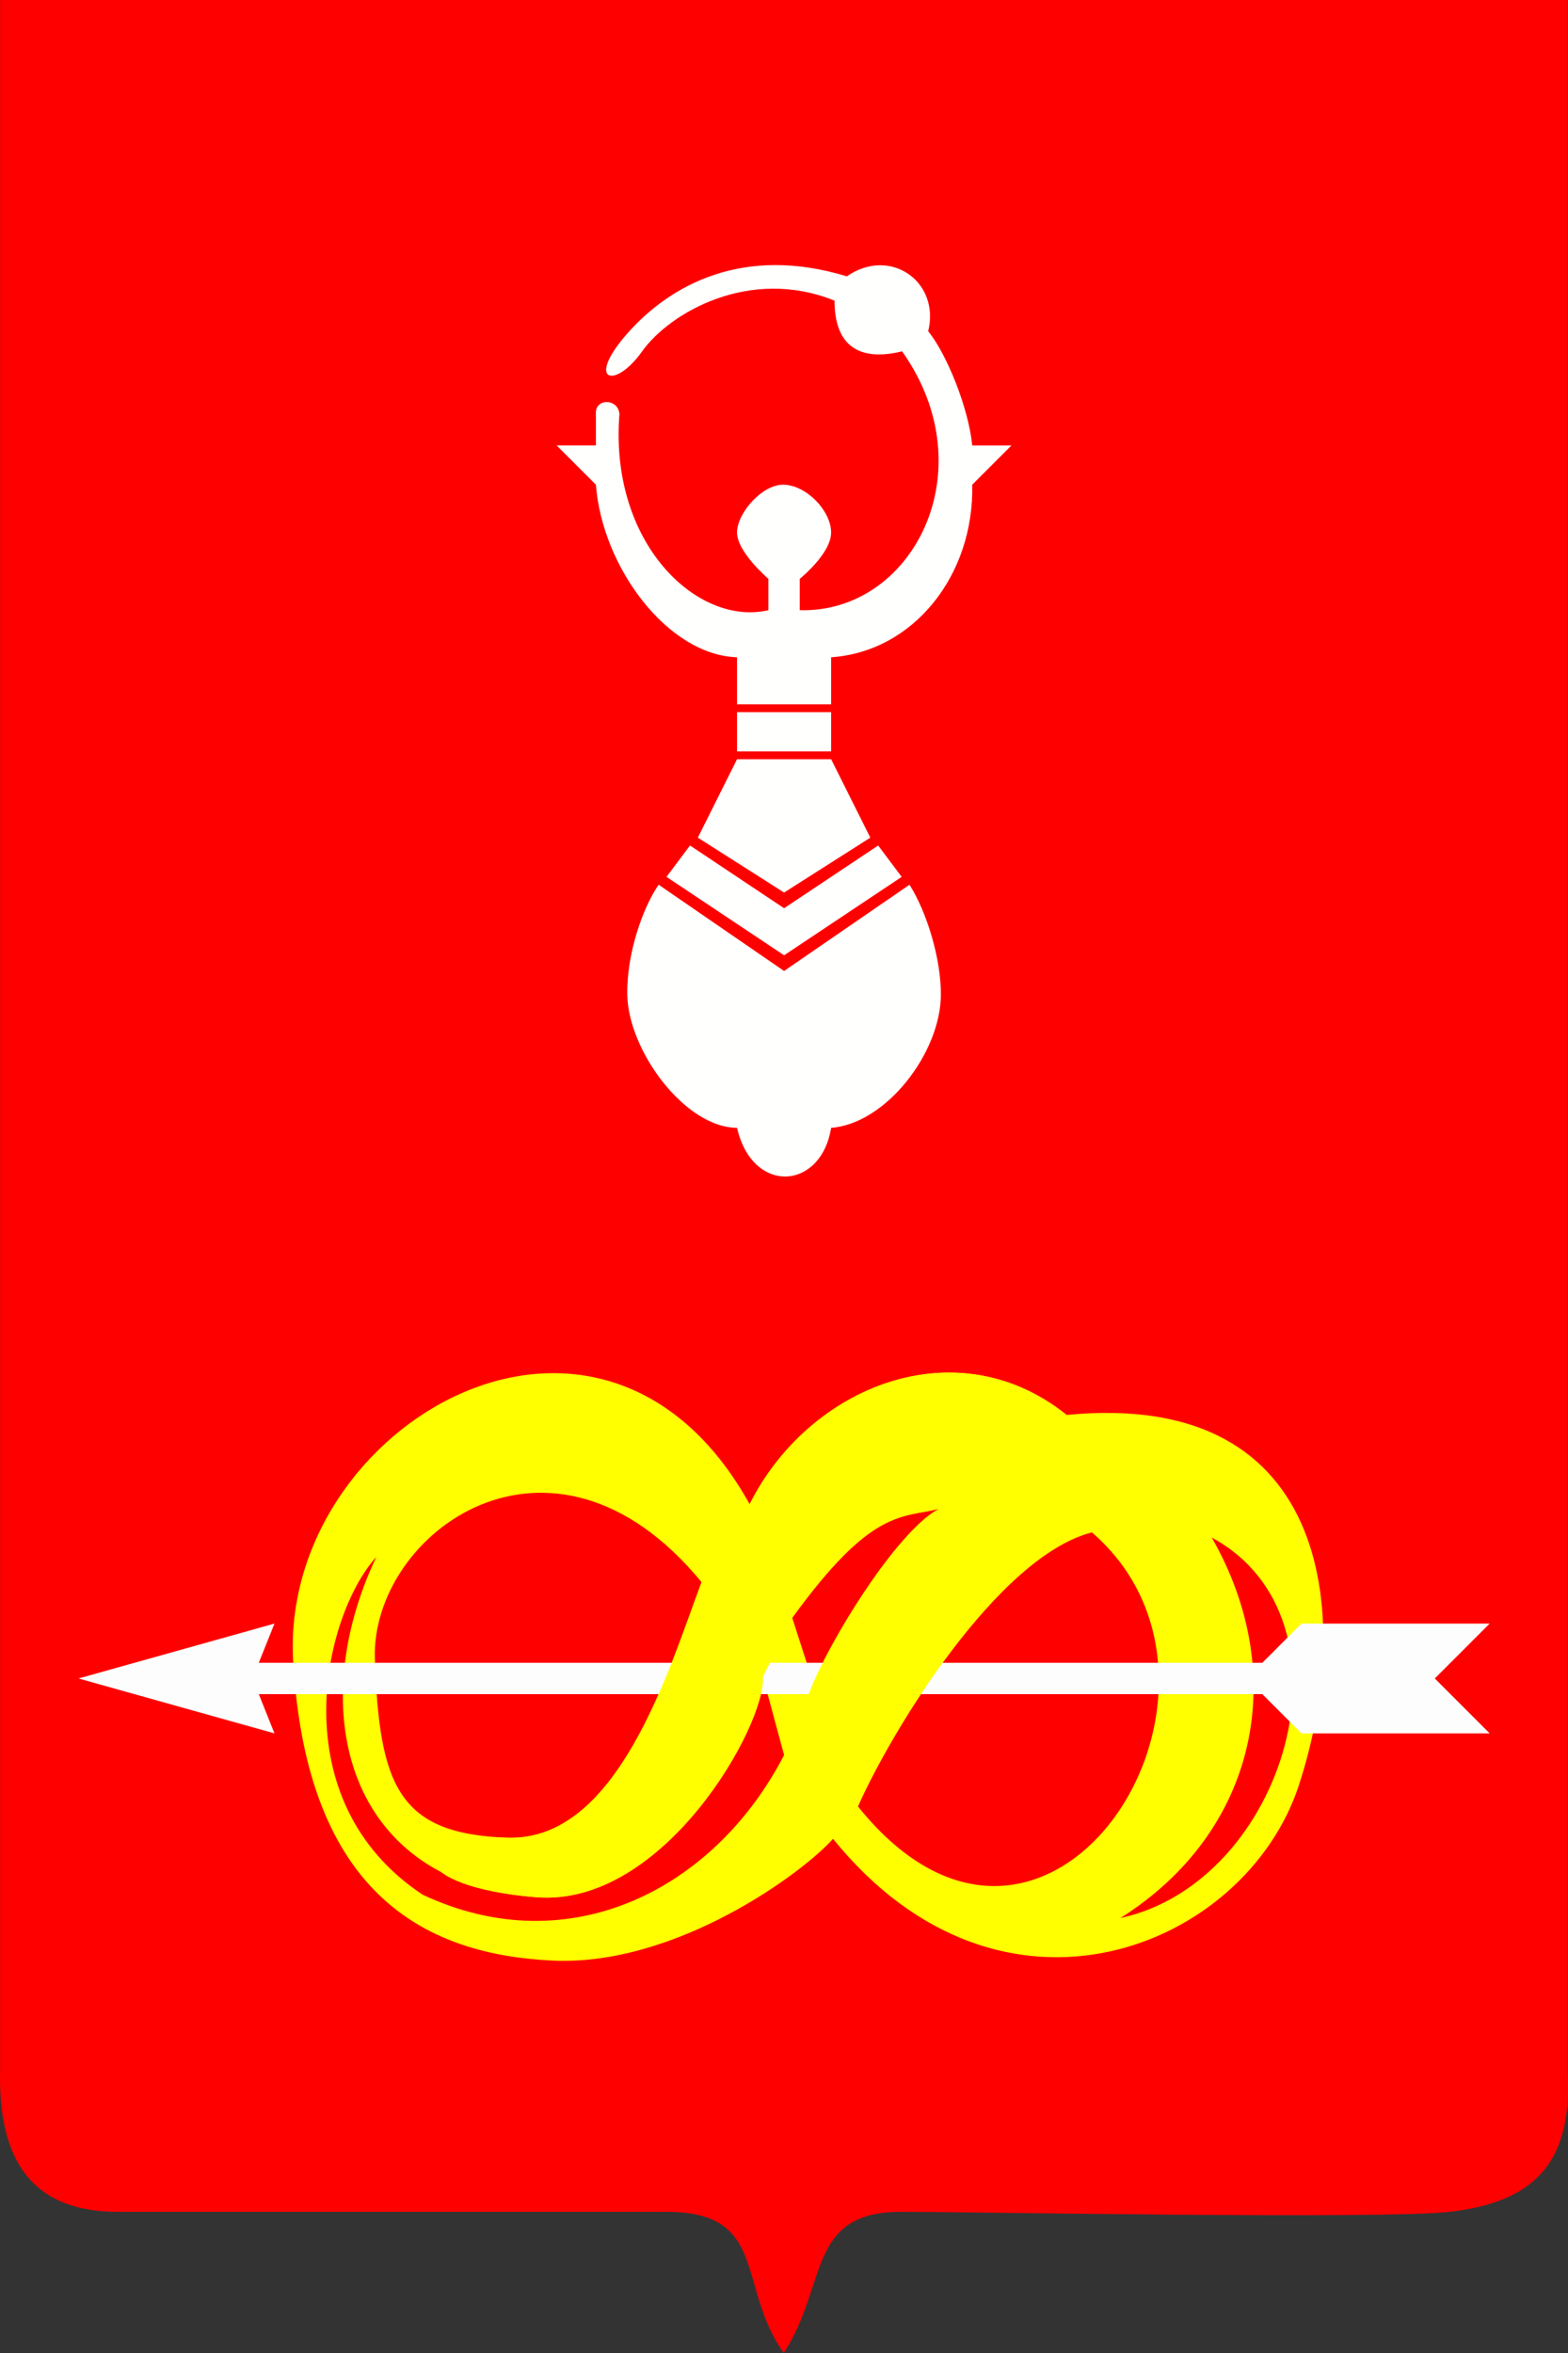
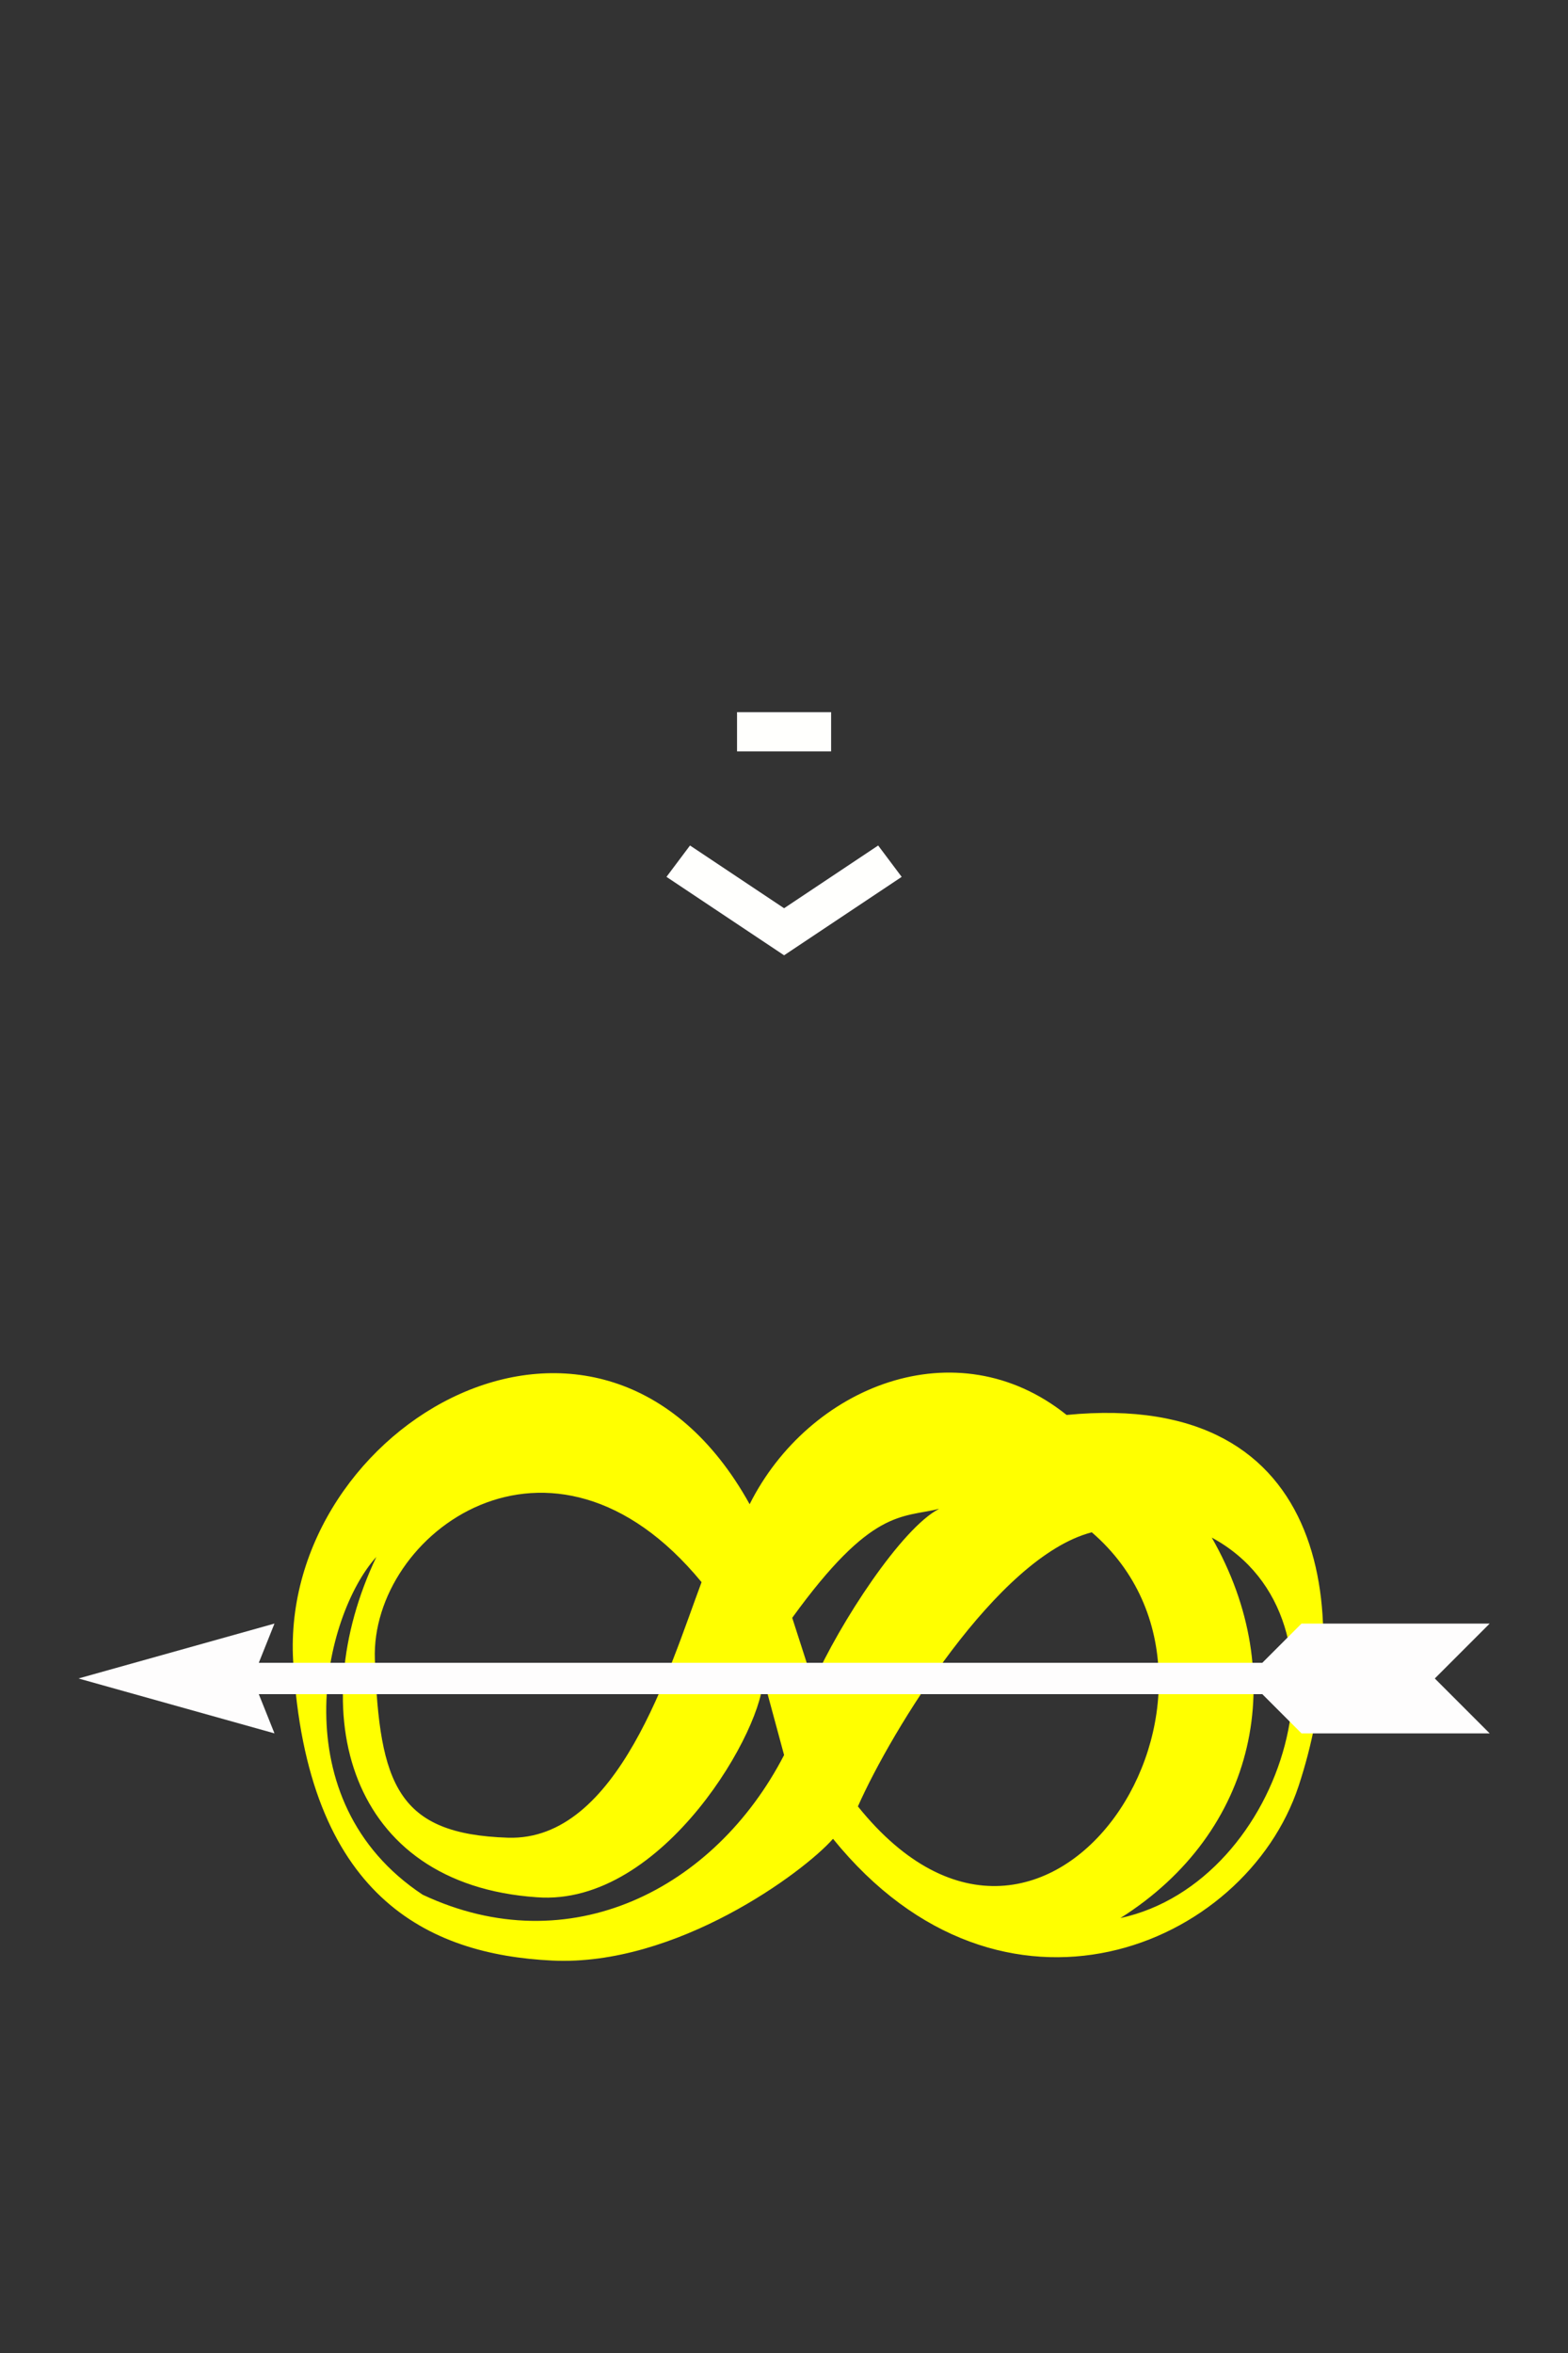
<svg xmlns="http://www.w3.org/2000/svg" xmlns:ns1="http://www.inkscape.org/namespaces/inkscape" xmlns:ns2="http://sodipodi.sourceforge.net/DTD/sodipodi-0.dtd" width="200" height="300" id="svg2" version="1.1" ns1:version="0.47 r22583" ns2:docname="Дебёсский герб.svg">
  <rect width="100%" height="100%" fill="#333333" stroke="none" />
  <defs id="defs4">
    <ns1:perspective ns2:type="inkscape:persp3d" ns1:vp_x="0 : 526.18109 : 1" ns1:vp_y="0 : 1000 : 0" ns1:vp_z="744.09448 : 526.18109 : 1" ns1:persp3d-origin="372.04724 : 350.78739 : 1" id="perspective10" />
    <ns1:perspective id="perspective2824" ns1:persp3d-origin="0.5 : 0.33333333 : 1" ns1:vp_z="1 : 0.5 : 1" ns1:vp_y="0 : 1000 : 0" ns1:vp_x="0 : 0.5 : 1" ns2:type="inkscape:persp3d" />
    <ns1:perspective id="perspective3711" ns1:persp3d-origin="0.5 : 0.33333333 : 1" ns1:vp_z="1 : 0.5 : 1" ns1:vp_y="0 : 1000 : 0" ns1:vp_x="0 : 0.5 : 1" ns2:type="inkscape:persp3d" />
  </defs>
  <ns2:namedview id="base" pagecolor="#ffffff" bordercolor="#666666" borderopacity="1.0" ns1:pageopacity="0.0" ns1:pageshadow="2" ns1:zoom="0.98994949" ns1:cx="104.83264" ns1:cy="125.83125" ns1:document-units="px" ns1:current-layer="layer1" showgrid="false" ns1:window-width="1280" ns1:window-height="750" ns1:window-x="-8" ns1:window-y="-8" ns1:window-maximized="1" />
  <g ns1:label="Layer 1" ns1:groupmode="layer" id="layer1" transform="translate(964.296,-327.076)">
-     <path style="fill:#ff0000;fill-opacity:1;fill-rule:evenodd;stroke:none" d="m -964.286,327.076 199.92,0 0,264 c 0.758,12.122 -4.644,16.788 -14.994,18 -8.291,0.971 -61.642,0 -69.972,0 -12.116,0 -9.323,9.293 -14.994,18 -6.058,-8.485 -1.868,-18 -14.994,-18 l -69.972,0 c -10.854,0 -15.247,-6.484 -14.994,-18 l 0,-264 z" id="rect3700" ns2:nodetypes="cccsscsscc" />
    <path style="color:#000000;fill:#ffff00;fill-opacity:1;fill-rule:evenodd;stroke:none;stroke-width:1;marker:none;visibility:visible;display:inline;overflow:visible;enable-background:accumulate" d="m -860.573,541.641 -2.675,-8.298 c 10.146,-14.012 13.954,-12.718 18.742,-13.896 -4.756,2.426 -12.659,14.493 -16.067,22.193 z m -35.261,27.329 c -24.126,-1.654 -29.822,-23.706 -20.459,-43.391 -6.773,7.474 -12.235,31.046 5.907,43.066 18.761,8.813 37.29,-0.746 46.101,-17.807 l -2.7,-9.983 c 0.39,6.11 -12.614,29.36 -28.849,28.115 z m 21.023,-40.173 c -19.179,-23.319 -42.247,-6.174 -41.67,9.84 0.577,16.014 2.925,22.294 16.979,22.741 14.054,0.447 20.568,-21.555 24.691,-32.581 z m 6.134,-9.938 c -18.955,-34.149 -59.95,-10.106 -58.226,19.979 1.724,30.085 17.214,37.434 33.026,38.204 15.812,0.77 32.048,-11.229 35.833,-15.524 21.593,26.66 52.56,13.931 59.389,-6.738 6.829,-20.668 4.865,-50.666 -29.595,-47.302 -14.07,-11.27 -32.884,-3.661 -40.428,11.381 z m 13.808,38.53 c 24.366,30.31 52.997,-14.99 29.832,-34.949 -12.049,3.118 -25.579,25.33 -29.832,34.949 z m 33.481,14.236 c 17.408,-10.985 21.703,-30.946 11.654,-48.511 19.276,10.42 9.457,43.934 -11.654,48.511 z" id="path3688" ns2:nodetypes="cccccccccccczcczccccccccczz" />
    <path style="color:#000000;fill:#fefdfd;fill-opacity:1;fill-rule:evenodd;stroke:none;stroke-width:1;marker:none;visibility:visible;display:inline;overflow:visible;enable-background:accumulate" d="m -931.286,543.076 2,5 -25,-7 25,-7 -2,5 128,0 5,-5 24,0 -7,7 7,7 -24,0 -5,-5 -128,-10e-6 z" id="path3672" ns2:nodetypes="ccccccccccccc" />
-     <path style="color:#000000;fill:#fffffd;fill-opacity:1;stroke:none;stroke-width:1;marker:none;visibility:visible;display:inline;overflow:visible;enable-background:accumulate" d="m -858.286,470.874 c 7.012,-0.536 13.983,-9.578 14,-17 0.011,-4.566 -1.758,-10.429 -4,-14 l -16,11 -16,-11 c -1.994,2.89 -4.076,8.701 -4,14 0.101,7.081 7.293,16.945 14,17 1.981,8.568 10.72,7.966 12,0 z" id="path3690" ns2:nodetypes="cscccscc" />
    <path style="color:#000000;fill:#fffffd;fill-opacity:1;stroke:none;stroke-width:1;marker:none;visibility:visible;display:inline;overflow:visible;enable-background:accumulate" d="m -864.286,448.874 15,-10 -3,-4 -12,8 -12,-8 -3,4 15,10 z" id="path3692" ns2:nodetypes="ccccccc" />
-     <path style="color:#000000;fill:#fffffd;fill-opacity:1;stroke:none;stroke-width:1;marker:none;visibility:visible;display:inline;overflow:visible;enable-background:accumulate" d="m -864.286,440.874 11,-7 -5,-10 -12,0 -5,10 11,7 z" id="path3694" ns2:nodetypes="cccccc" />
    <path style="color:#000000;fill:#fffffd;fill-opacity:1;stroke:none;stroke-width:1;marker:none;visibility:visible;display:inline;overflow:visible;enable-background:accumulate" d="m -870.286,422.874 12,0 0,-5 -12,0 0,5 z" id="path3696" ns2:nodetypes="ccccc" />
-     <path style="color:#000000;fill:#fffffd;fill-opacity:1;stroke:none;stroke-width:1;marker:none;visibility:visible;display:inline;overflow:visible;enable-background:accumulate" d="m -870.286,416.874 12,0 0,-6 c 10.472,-0.699 18.254,-10.426 18,-22 l 5,-5 -5,0 c -0.471,-4.785 -3.24,-11.635 -5.616,-14.566 1.548,-6.331 -4.855,-10.825 -10.378,-7 -13.255,-4.037 -22.526,1.107 -27.964,7.247 -5.438,6.141 -1.681,7.281 1.833,2.34 3.515,-4.941 13.736,-10.867 24.562,-6.485 -0.002,5.51 2.875,7.851 8.616,6.463 10.805,15.224 1.289,33.407 -13.054,33 l 0,-4 c 0,0 4.08,-3.258 4,-6 -0.079,-2.731 -3.131,-5.889 -6,-6 -2.691,-0.104 -5.903,3.483 -6,6 -0.097,2.517 4,6 4,6 l 0,4 c -9.004,2.103 -20.309,-8.448 -19,-25 -0.152,-2.046 -3.179,-2.047 -3,0 l 0,4 -5,0 5,5 c 0.806,10.569 9.185,21.732 18,22 l 0,6 z" id="path3698" ns2:nodetypes="cccccccczzcccczzzccccccccc" />
-     <path style="color:#000000;fill:#ffff00;fill-opacity:1;fill-rule:evenodd;stroke:none;stroke-width:1;marker:none;visibility:visible;display:inline;overflow:visible;enable-background:accumulate" d="m -858.045,561.517 3.175,-4.129 c 4.253,-9.619 17.783,-31.831 29.832,-34.949 l -3.212,-14.961 c -14.07,-11.27 -32.884,-3.661 -40.428,11.381 l -6.134,9.938 c -4.123,11.026 -10.637,33.028 -24.691,32.581 -14.054,-0.447 -12.566,6.348 3.668,7.592 16.235,1.244 29.239,-22.006 28.849,-28.115 l 3.738,-7.511 c 10.146,-14.012 13.954,-12.718 18.742,-13.896 -4.756,2.426 -12.659,14.493 -16.067,22.193 l -3.713,9.197" id="path3688-0" ns2:nodetypes="cccccczcccccc" />
  </g>
</svg>